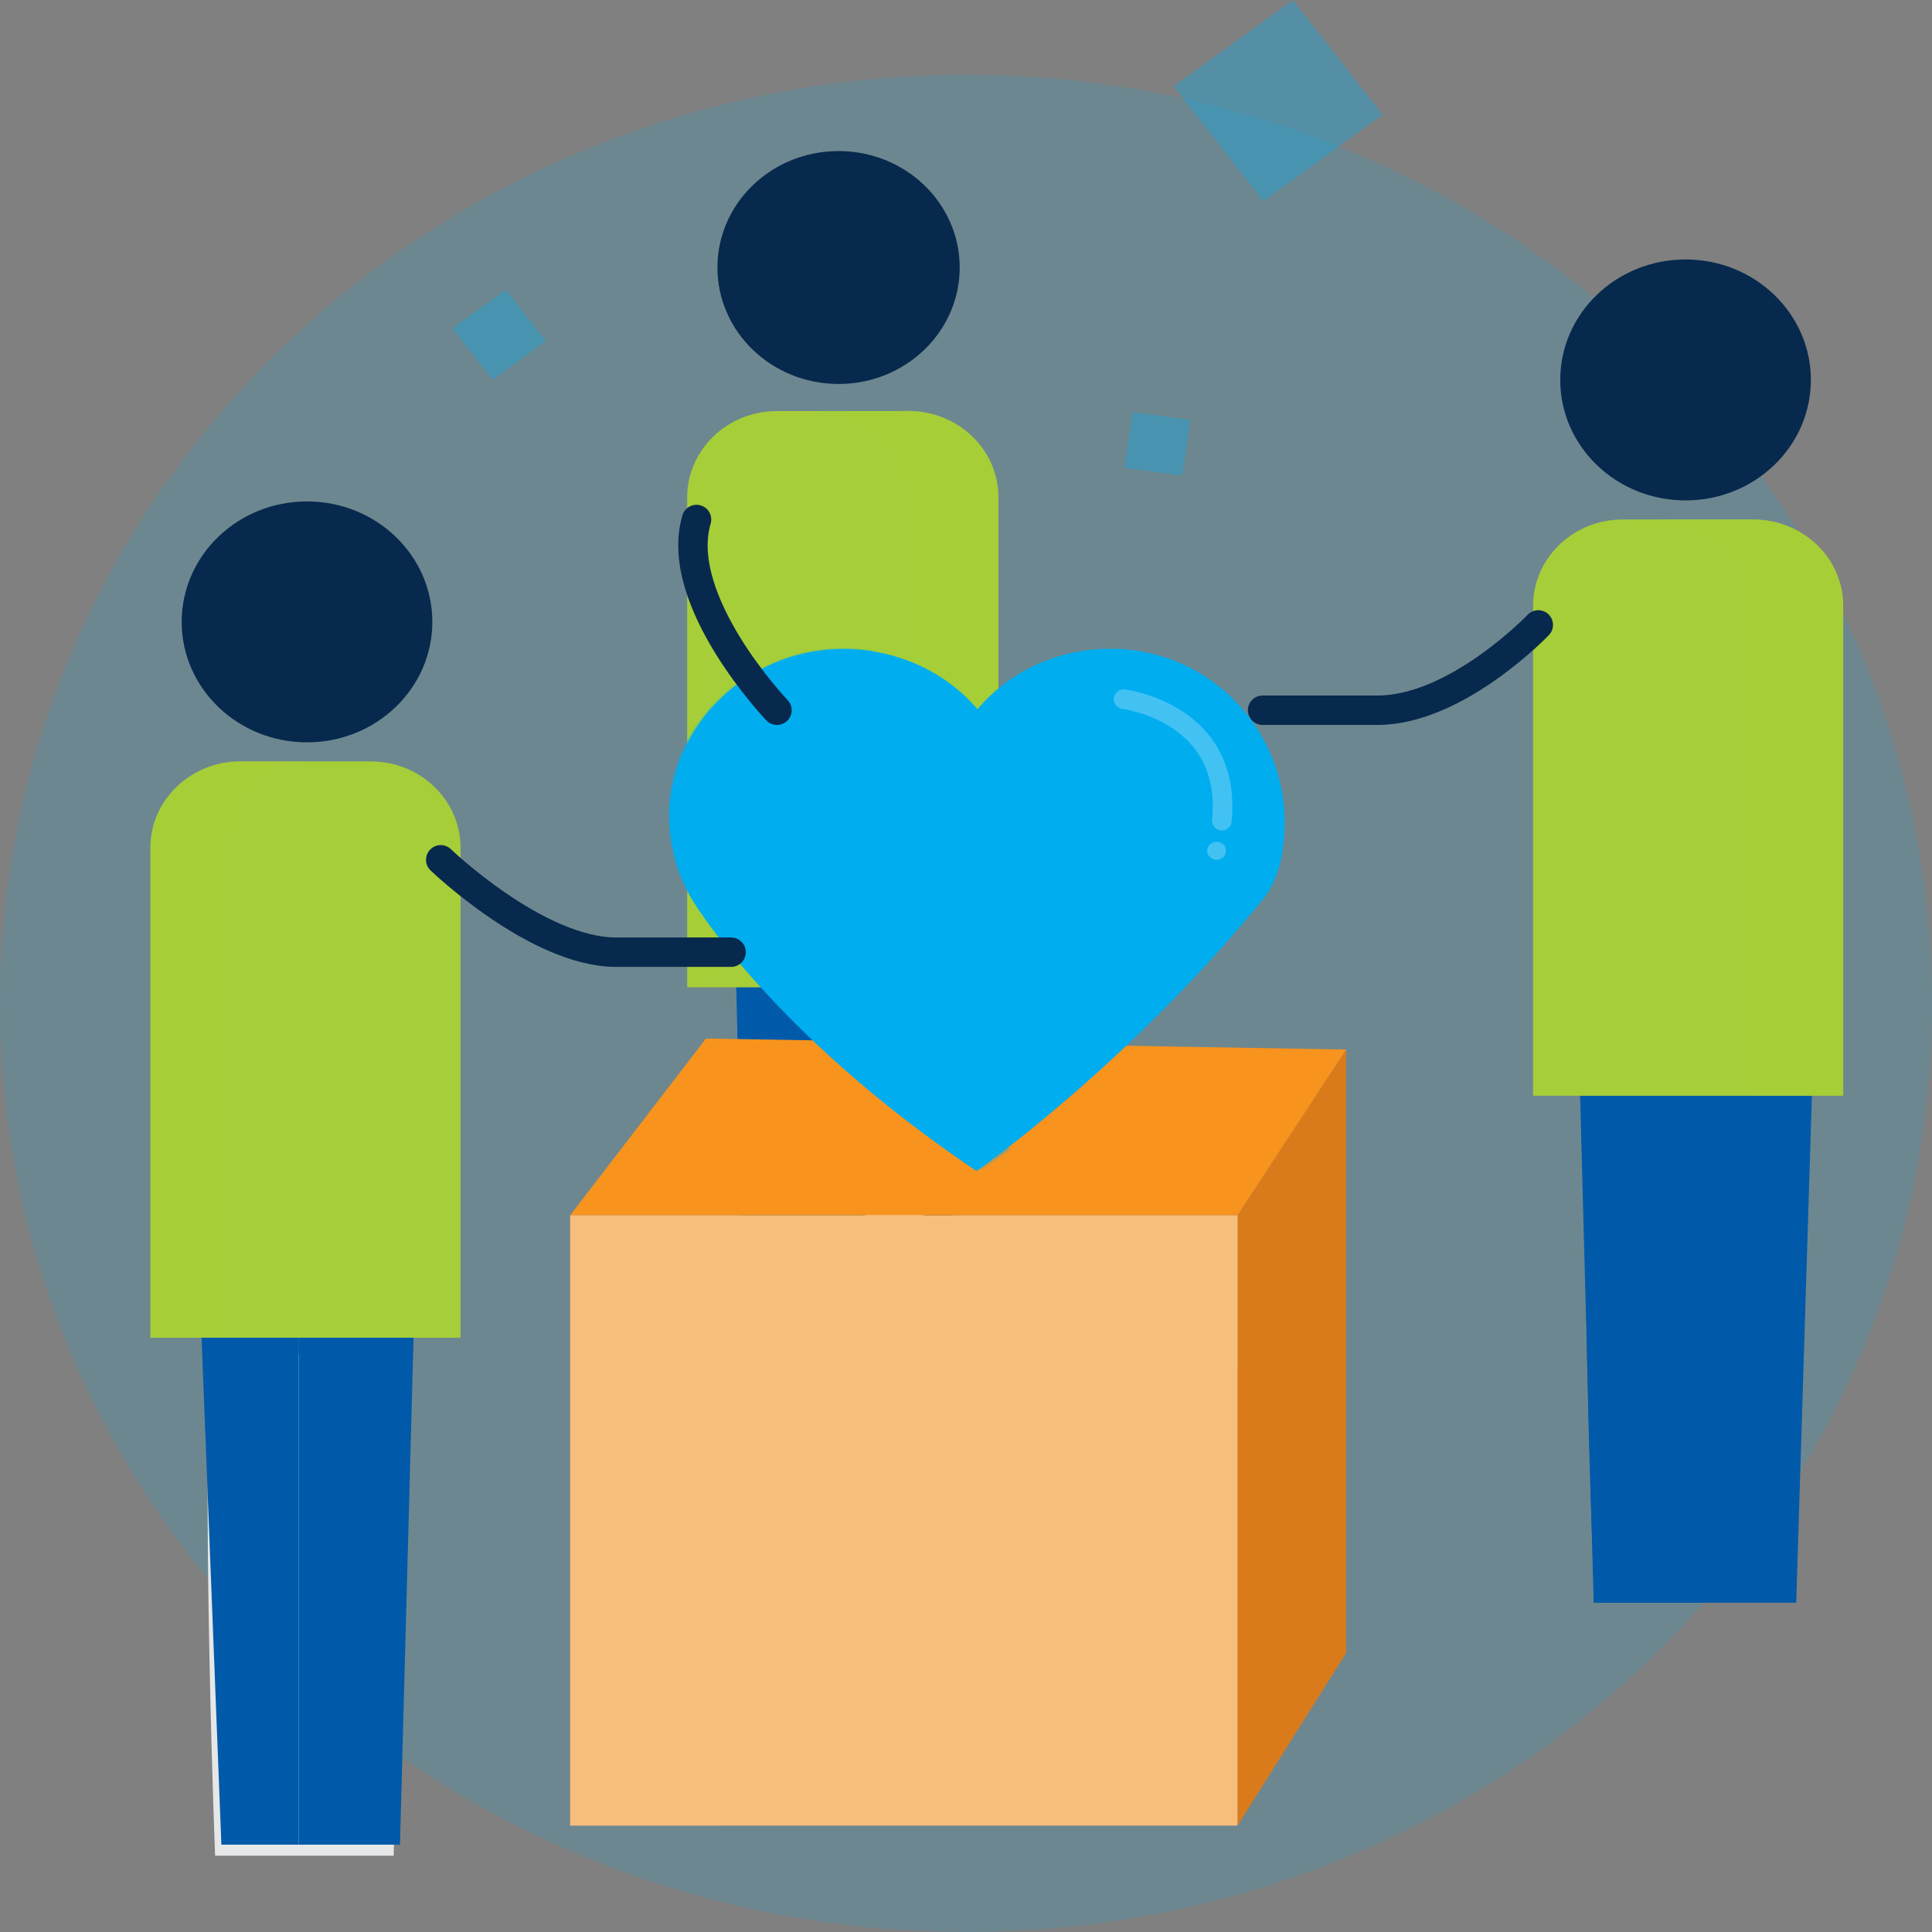
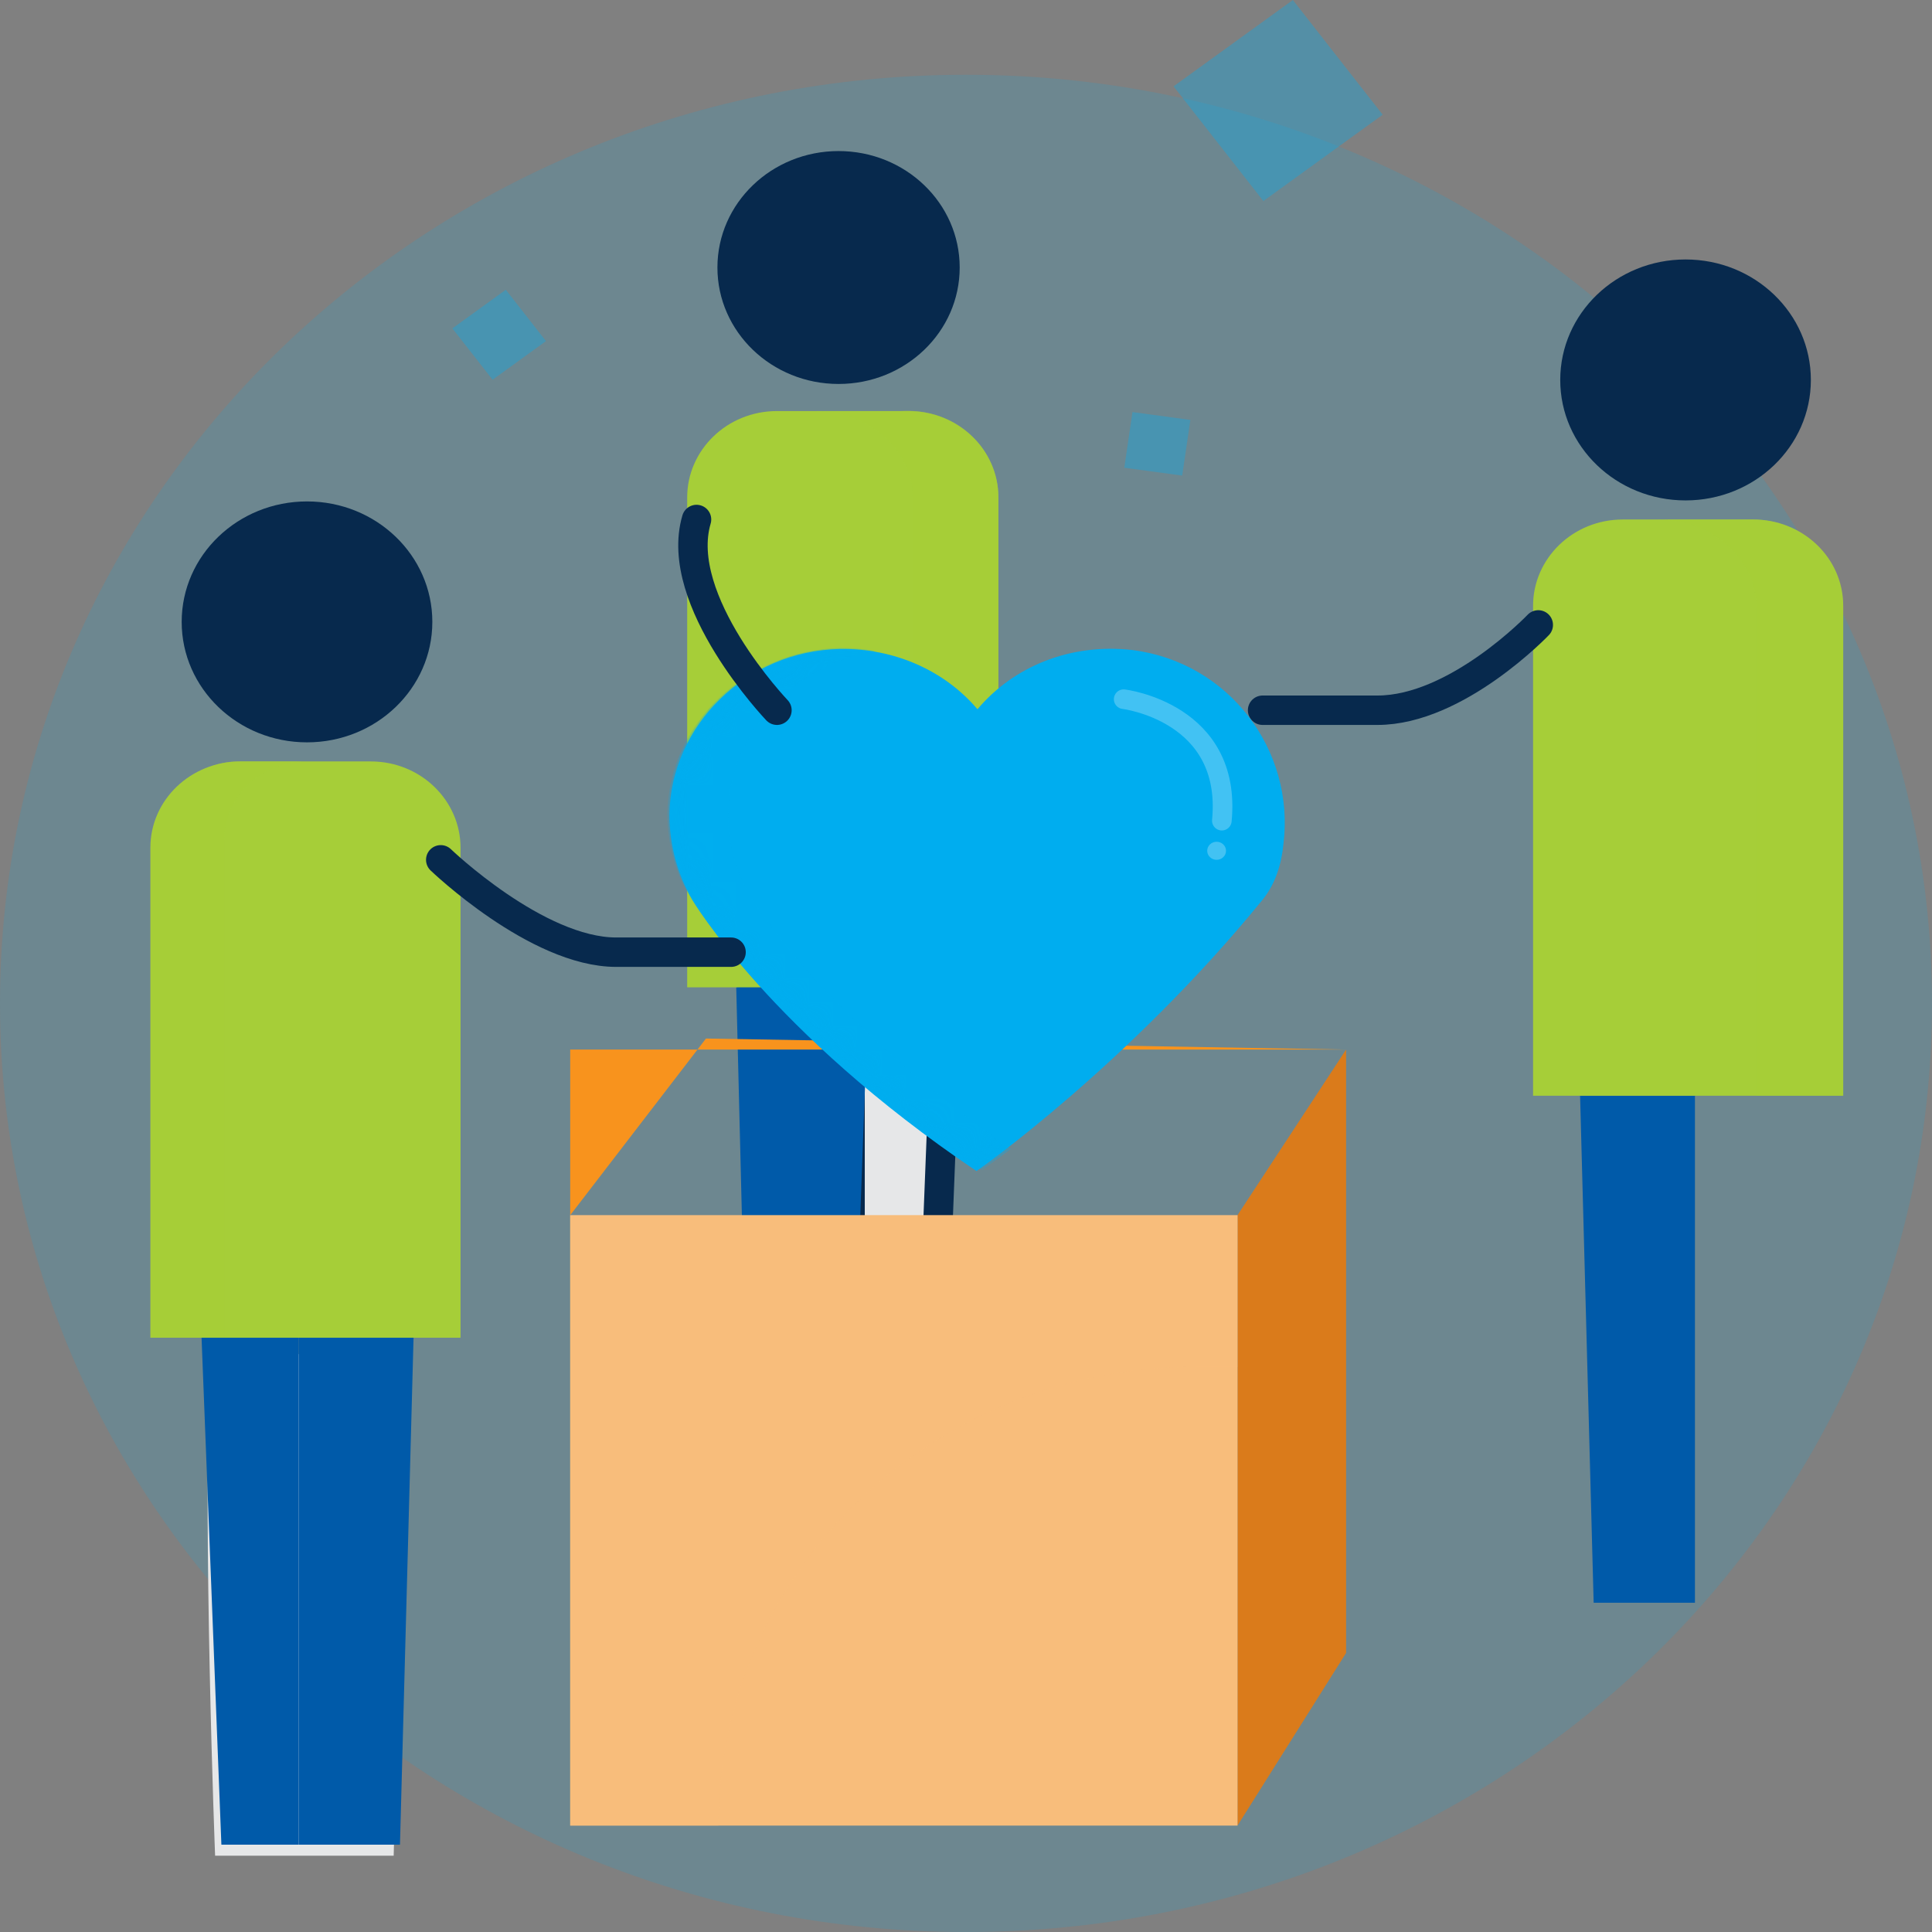
<svg xmlns="http://www.w3.org/2000/svg" width="80" height="80" viewBox="0 0 80 80" fill="none">
  <rect x="0" y="0" width="80" height="80" fill="#808080" stroke="none" />
  <g id="Icon">
    <path id="Vector" opacity="0.15" d="M40 80.001C62.091 80.001 80 62.785 80 41.548C80 20.311 62.091 3.096 40 3.096C17.909 3.096 0 20.311 0 41.548C0 62.785 17.909 80.001 40 80.001Z" fill="#00ADEF" />
    <path id="Vector_2" d="M8.691 55.848C8.388 63.58 8.907 76.841 8.907 76.841H16.301L16.863 56.347L8.691 55.848Z" fill="#E6E7E8" />
-     <path id="Vector_3" d="M65.773 45.373C65.427 53.105 66.032 66.365 66.032 66.365H74.378L75.027 45.373H65.773Z" fill="#005AA9" />
    <path id="Vector_4" d="M8.346 55.391L9.167 76.383H12.367V55.391" fill="#005AA9" />
    <path id="Vector_5" d="M17.124 55.391L16.562 76.383H12.367V55.391H17.124Z" fill="#005AA9" />
    <path id="Vector_6" d="M65.428 45.373L65.99 66.365H70.184V45.373H65.428Z" fill="#005AA9" />
    <g id="Group" opacity="0.34">
      <path id="Vector_7" d="M53.535 0L48.594 3.575L52.313 8.325L57.254 4.75L53.535 0Z" fill="#00ADEF" />
    </g>
    <g id="Group_2" opacity="0.34">
      <path id="Vector_8" d="M20.944 11.998L18.732 13.598L20.397 15.724L22.608 14.124L20.944 11.998Z" fill="#00ADEF" />
    </g>
    <g id="Group_3" opacity="0.34">
      <path id="Vector_9" d="M46.893 17.063L46.555 19.368L48.953 19.693L49.291 17.388L46.893 17.063Z" fill="#00ADEF" />
    </g>
    <path id="Vector_10" d="M12.713 30.739C15.579 30.739 17.902 28.506 17.902 25.751C17.902 22.996 15.579 20.763 12.713 20.763C9.847 20.763 7.523 22.996 7.523 25.751C7.523 28.506 9.847 30.739 12.713 30.739Z" fill="#07294D" />
    <path id="Vector_11" d="M69.795 20.721C72.661 20.721 74.984 18.488 74.984 15.733C74.984 12.977 72.661 10.744 69.795 10.744C66.929 10.744 64.606 12.977 64.606 15.733C64.606 18.488 66.929 20.721 69.795 20.721Z" fill="#07294D" />
    <path id="Vector_12" d="M30.833 40.883C30.53 48.615 31.049 61.876 31.049 61.876H38.444L39.006 41.382L30.833 40.883Z" fill="#E6E7E8" />
    <path id="Vector_13" d="M39.221 40.883L38.399 61.834H35.199V40.883" stroke="#07294D" stroke-width="1.219" stroke-miterlimit="10" />
    <path id="Vector_14" d="M30.486 40.883L31.005 61.834H35.2L36.022 39.428L30.486 40.883Z" fill="#005AA9" />
    <path id="Vector_15" d="M28.455 40.883H41.342V20.596C41.342 18.601 39.655 17.021 37.623 17.021H32.174C30.098 17.021 28.455 18.643 28.455 20.596V40.883Z" fill="#A6CE38" />
    <path id="Vector_16" opacity="0.48" d="M37.275 17.021H33.728C35.977 17.021 37.793 18.642 37.793 20.596V40.3H41.339V20.596C41.339 18.601 39.61 16.855 37.275 17.021Z" fill="#A6CE38" />
    <path id="Vector_17" d="M34.723 15.899C37.494 15.899 39.739 13.74 39.739 11.077C39.739 8.414 37.494 6.255 34.723 6.255C31.953 6.255 29.707 8.414 29.707 11.077C29.707 13.74 31.953 15.899 34.723 15.899Z" fill="#07294D" />
    <path id="Vector_18" d="M63.438 45.372H76.324V25.086C76.324 23.09 74.638 21.511 72.605 21.511H67.2C65.124 21.511 63.481 23.132 63.481 25.086V45.372H63.438Z" fill="#A6CE38" />
    <path id="Vector_19" d="M51.242 50.319L55.739 43.46V68.444L51.242 75.594" fill="#DA7B1B" />
    <path id="Vector_20" d="M63.697 25.876C63.697 25.876 60.325 29.409 57.038 29.409C53.752 29.409 52.281 29.409 52.281 29.409" stroke="#07294D" stroke-width="1.218" stroke-miterlimit="10" stroke-linecap="round" />
    <path id="Vector_21" d="M51.244 50.319H23.611V75.594H51.244V50.319Z" fill="#F8BD7B" />
    <g id="Group_4" opacity="0.42">
      <path id="Vector_22" d="M51.242 56.596V50.319H23.609V75.594H29.75C29.75 65.118 38.572 56.596 49.512 56.596H51.242Z" fill="#F8BD7B" />
    </g>
-     <path id="Vector_23" d="M23.611 50.319L29.233 43.003L55.741 43.46L51.244 50.319H23.611Z" fill="#F8931D" />
+     <path id="Vector_23" d="M23.611 50.319L29.233 43.003L55.741 43.46H23.611Z" fill="#F8931D" />
    <path id="Vector_24" d="M52.238 37.308C52.8 36.643 53.059 35.811 53.146 34.938C53.621 31.072 50.897 27.414 46.876 26.915C44.281 26.624 41.946 27.622 40.475 29.368C39.135 27.788 37.059 26.832 34.767 26.874C30.919 26.957 27.762 30.033 27.719 33.733C27.719 35.022 28.065 36.227 28.67 37.266C28.67 37.266 31.913 42.754 40.432 48.49C40.519 48.449 46.746 44.042 52.238 37.308Z" fill="#00ADEF" />
    <path id="Vector_25" opacity="0.26" d="M46.529 28.952C46.529 28.952 51.027 29.493 50.594 33.982" stroke="white" stroke-width="0.812" stroke-miterlimit="10" stroke-linecap="round" stroke-linejoin="round" />
    <path id="Vector_26" opacity="0.26" d="M50.377 35.603C50.592 35.603 50.767 35.436 50.767 35.229C50.767 35.023 50.592 34.855 50.377 34.855C50.163 34.855 49.988 35.023 49.988 35.229C49.988 35.436 50.163 35.603 50.377 35.603Z" fill="white" />
    <path id="Vector_27" opacity="0.48" d="M72.216 21.511H68.67C70.919 21.511 72.735 23.174 72.735 25.169V45.372H76.281V25.169C76.324 23.174 74.681 21.386 72.216 21.511Z" fill="#A6CE38" />
    <g id="Group_5">
      <g id="Clip path group">
        <mask id="mask0_453_1841" style="mask-type:luminance" maskUnits="userSpaceOnUse" x="27" y="26" width="27" height="23">
          <g id="SVGID_2_">
            <path id="Vector_28" d="M52.242 37.307C52.804 36.642 53.063 35.811 53.15 34.938C53.625 31.072 50.901 27.414 46.879 26.915C44.285 26.624 41.95 27.622 40.479 29.367C39.139 27.788 37.063 26.832 34.771 26.873C30.923 26.956 27.766 30.033 27.723 33.732C27.723 35.021 28.069 36.227 28.674 37.266C28.674 37.266 31.917 42.753 40.436 48.49C40.523 48.448 46.75 44.042 52.242 37.307Z" fill="white" />
          </g>
        </mask>
        <g mask="url(#mask0_453_1841)">
          <g id="Group_6" opacity="0.61">
            <path id="Vector_29" d="M31.139 37.224C30.491 36.185 30.145 34.979 30.145 33.691C30.188 30.365 32.826 27.538 36.242 26.956C35.766 26.873 35.291 26.831 34.815 26.831C30.923 26.915 27.68 29.991 27.637 33.691C27.637 34.979 27.983 36.185 28.631 37.224C28.631 37.224 31.918 42.711 40.653 48.448C40.653 48.448 41.085 48.157 41.864 47.575C34.08 42.171 31.139 37.224 31.139 37.224Z" fill="#00ADEF" />
          </g>
        </g>
      </g>
    </g>
    <path id="Vector_30" d="M19.113 55.391H6.227V35.104C6.227 33.109 7.913 31.529 9.945 31.529H15.351C17.427 31.529 19.07 33.151 19.07 35.104V55.391H19.113Z" fill="#A6CE38" />
    <path id="Vector_31" opacity="0.48" d="M12.713 31.529H9.859C7.956 31.529 6.27 33.317 6.27 35.104V55.391H9.297V34.813C9.253 32.984 10.81 31.529 12.713 31.529Z" fill="#A6CE38" />
    <path id="Vector_32" d="M18.25 35.603C18.25 35.603 22.228 39.428 25.515 39.428C28.801 39.428 30.272 39.428 30.272 39.428" stroke="#07294D" stroke-width="1.218" stroke-miterlimit="10" stroke-linecap="round" />
    <path id="Vector_33" d="M32.172 29.409C32.172 29.409 27.847 24.878 28.842 21.511" stroke="#07294D" stroke-width="1.218" stroke-miterlimit="10" stroke-linecap="round" />
  </g>
</svg>